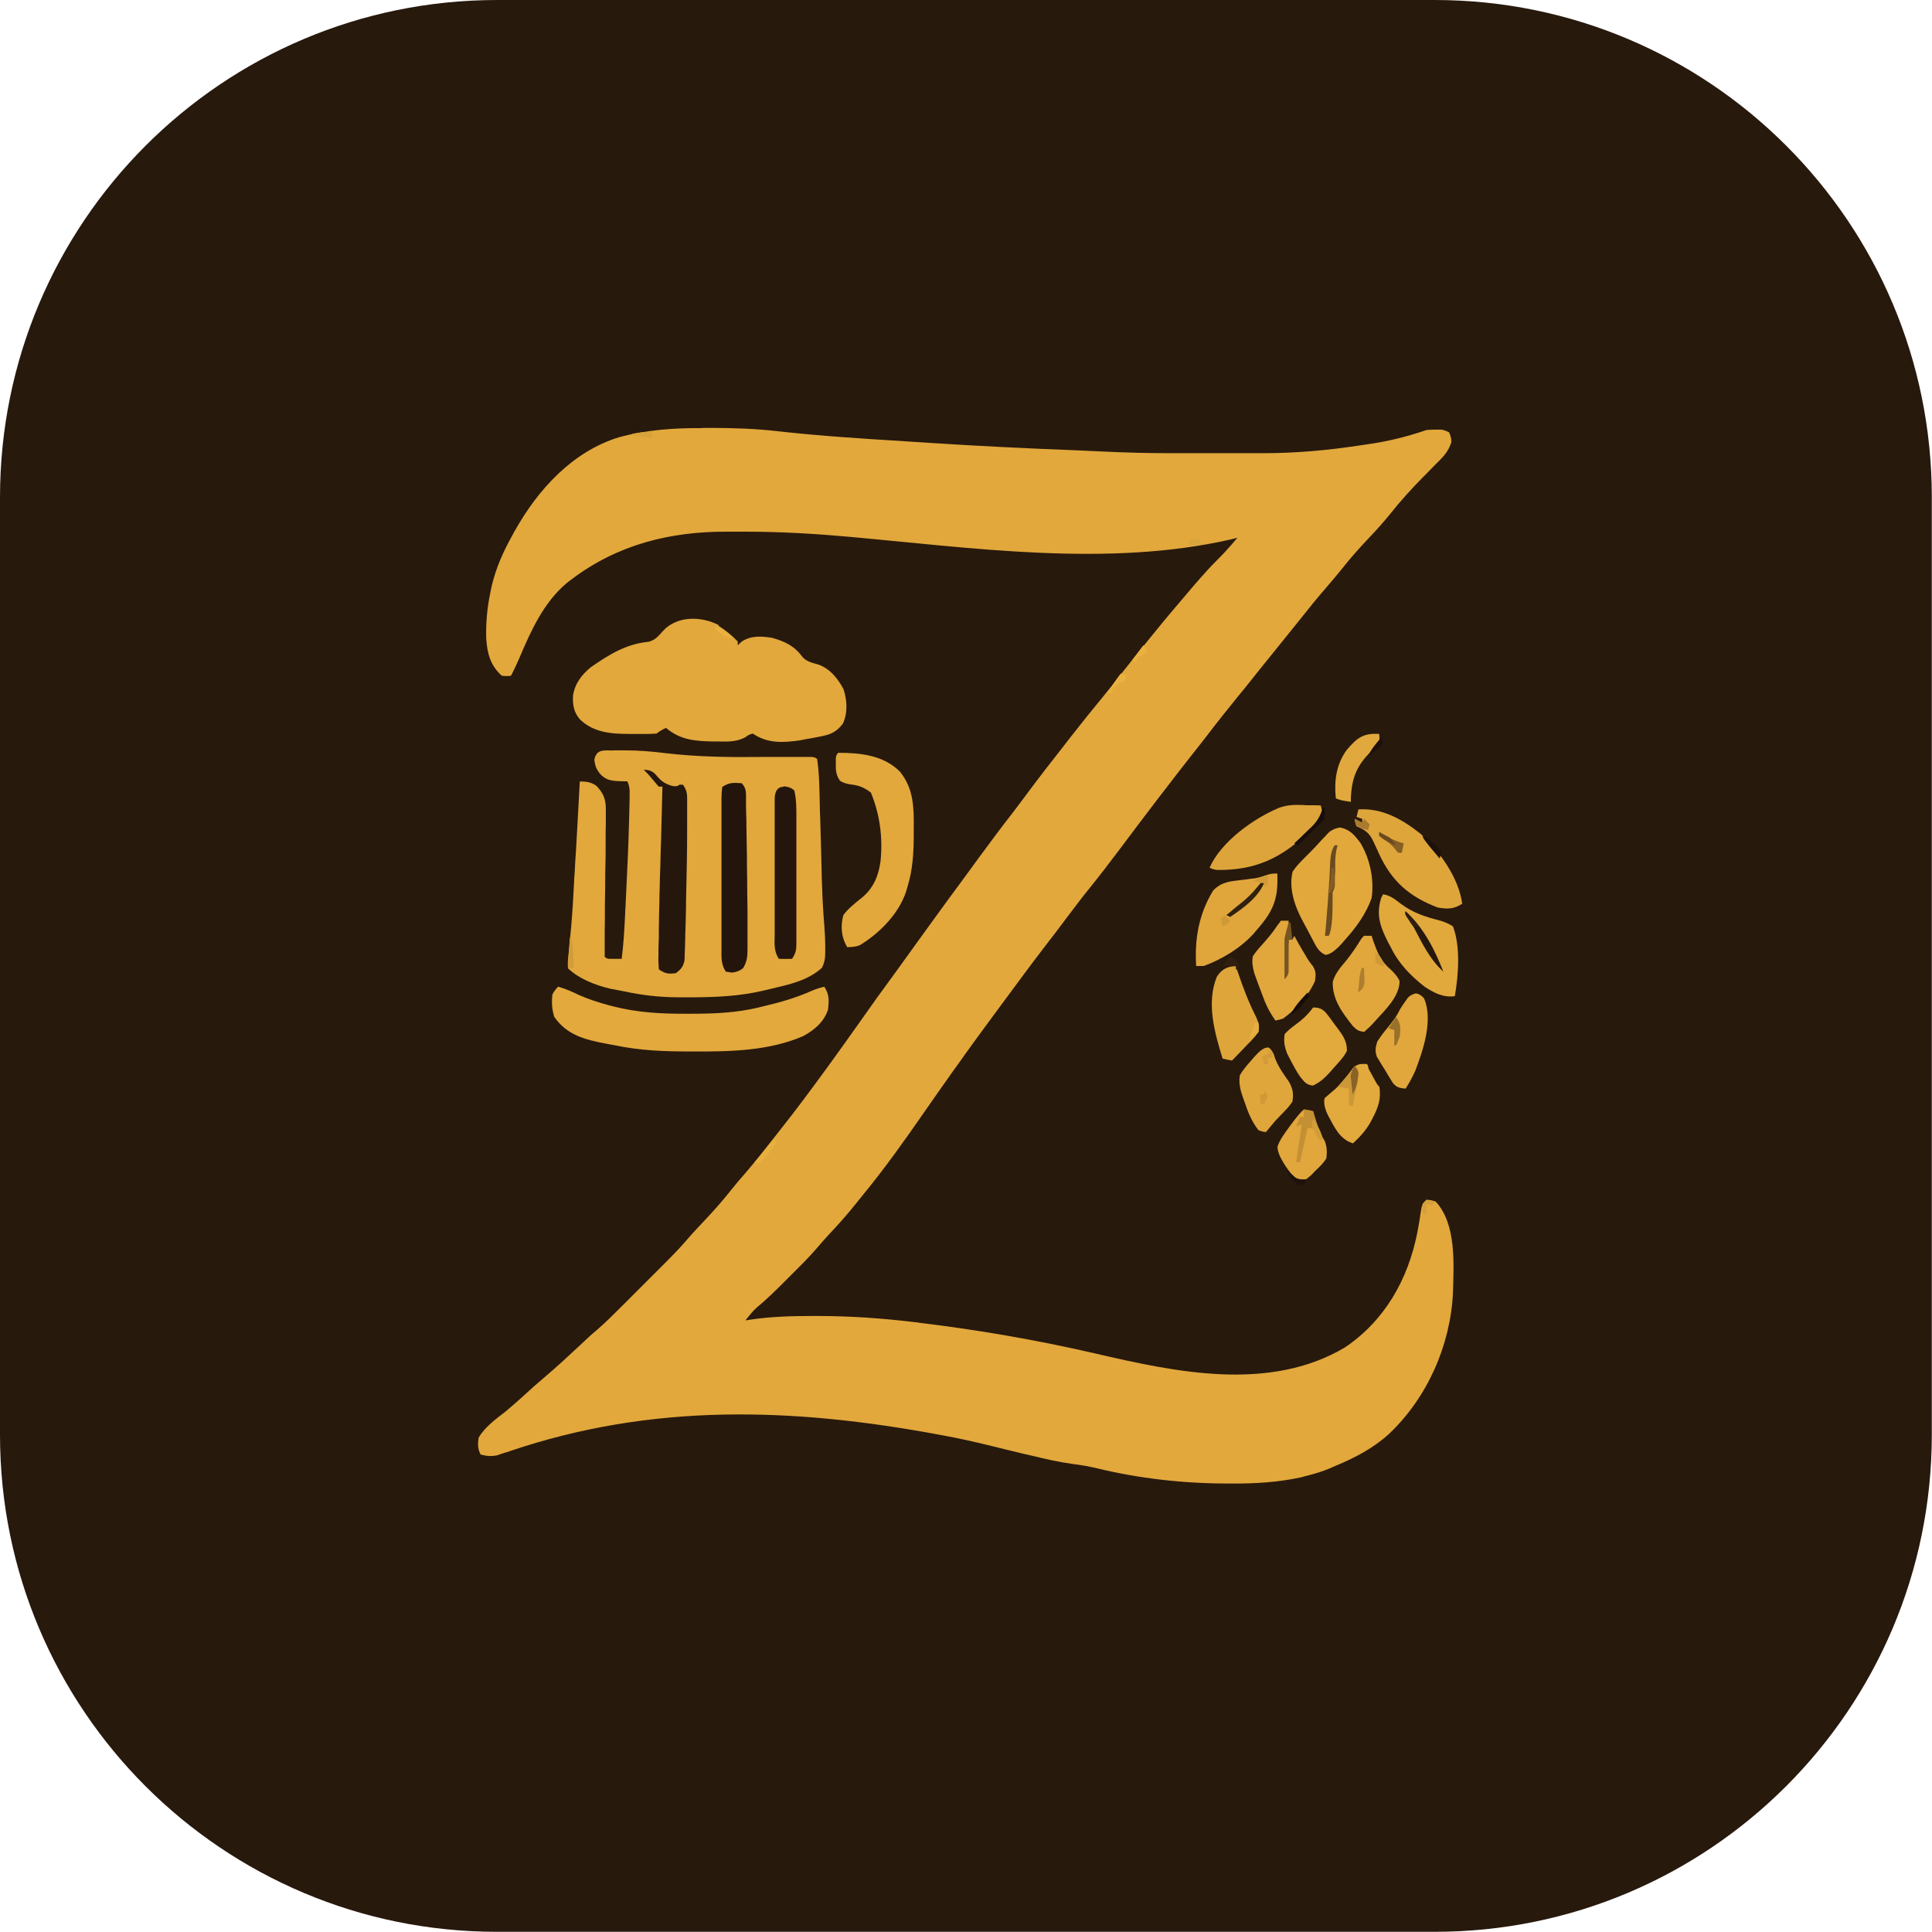
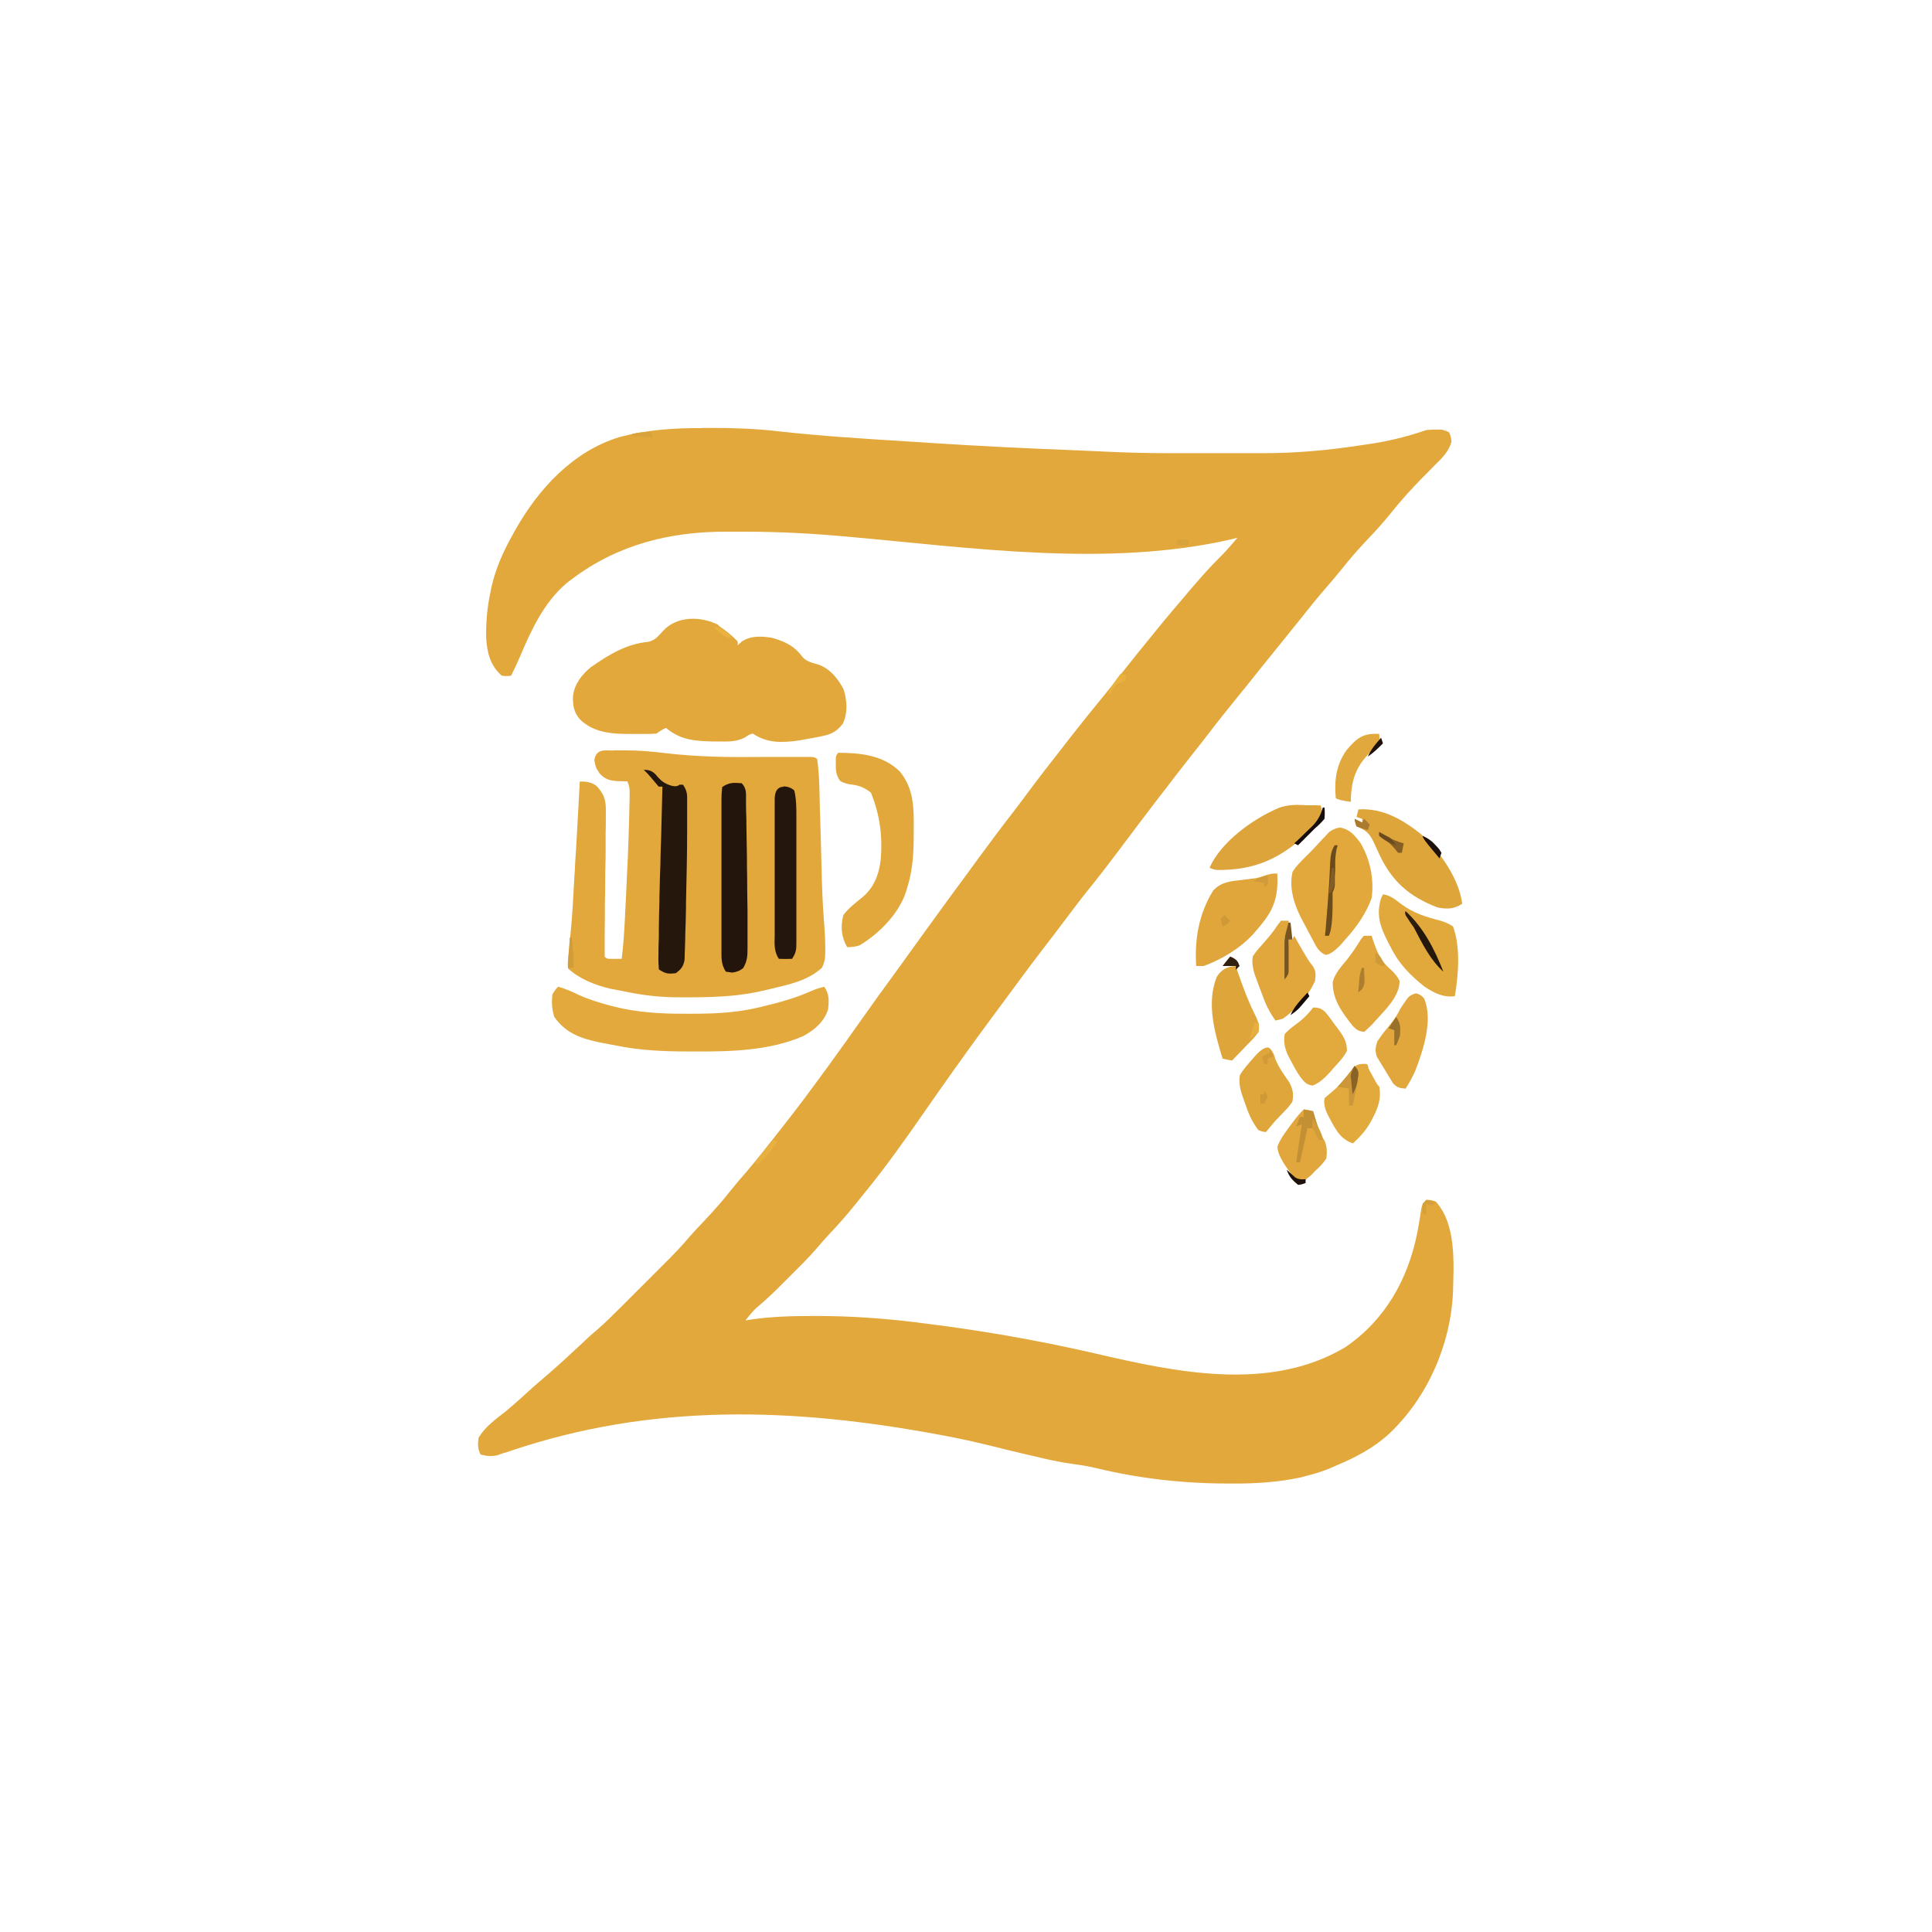
<svg xmlns="http://www.w3.org/2000/svg" id="svg" version="1.1" viewBox="0 0 1024 1024">
  <defs>
    <style>
      .st0 {
        fill: #896226;
      }

      .st1 {
        fill: #150b08;
      }

      .st2 {
        fill: #e8b03f;
      }

      .st3 {
        fill: #d19d39;
      }

      .st4 {
        fill: #ad7e2e;
      }

      .st5 {
        fill: #865f24;
      }

      .st6 {
        fill: #30200f;
      }

      .st7 {
        fill: #e1a83c;
      }

      .st8 {
        fill: #e3a93c;
      }

      .st9 {
        fill: #1d100a;
      }

      .st10 {
        fill: #d5a03b;
      }

      .st11 {
        fill: #a97a30;
      }

      .st12 {
        fill: #e7af3f;
      }

      .st13 {
        fill: #dfa63c;
      }

      .st14 {
        fill: #24150c;
      }

      .st15 {
        fill: #eab23e;
      }

      .st16 {
        fill: #28190d;
      }

      .st17 {
        fill: #dea53b;
      }

      .st18 {
        fill: #d29b39;
      }

      .st19 {
        fill: #d8a33a;
      }

      .st20 {
        fill: #d29d38;
      }

      .st21 {
        fill: #6a4b1e;
      }

      .st22 {
        fill: #e0a63c;
      }

      .st23 {
        fill: #170d0a;
      }

      .st24 {
        fill: #e2a93c;
      }

      .st25 {
        fill: #e9b140;
      }

      .st26 {
        fill: #25180d;
      }

      .st27 {
        fill: #311f0f;
      }

      .st28 {
        fill: #26170d;
      }

      .st29 {
        fill: #9a712b;
      }

      .st30 {
        fill: #1d120b;
      }

      .st31 {
        fill: #d09a38;
      }

      .st32 {
        fill: #e1a83d;
      }

      .st33 {
        fill: #dda43b;
      }

      .st34 {
        fill: #c49034;
      }

      .st35 {
        fill: #e1a73c;
      }

      .st36 {
        fill: #1e120b;
      }

      .st37 {
        fill: #cc9738;
      }

      .st38 {
        fill: #2e1e0f;
      }

      .st39 {
        fill: #d39b38;
      }

      .st40 {
        fill: #6b491f;
      }

      .st41 {
        fill: #775521;
      }

      .st42 {
        fill: #845c24;
      }

      .st43 {
        fill: #d09937;
      }

      .st44 {
        fill: #e2a83c;
      }

      .st45 {
        fill: #d09938;
      }

      .st46 {
        fill: #25160d;
      }

      .st47 {
        fill: #e9b23f;
      }
    </style>
  </defs>
-   <path class="st16" d="M263.5,0h496.9c145.5,0,263.5,118,263.5,263.5v496.9c0,145.5-118,263.5-263.5,263.5h-496.9C118,1024,0,906,0,760.5v-496.9C0,118,118,0,263.5,0Z" />
  <path class="st44" d="M372.4,226.8h4.4c12,0,23.9.4,35.8,1.8,22.3,2.5,44.8,3.9,67.2,5.3,4.1.3,8.2.5,12.3.8,26.3,1.7,52.6,3,79,4,4.4.2,8.8.4,13.2.6,12,.6,24,.9,36.1.9h49.1c17.2,0,34.1-1.5,51.1-4.1,1.1-.2,2.3-.3,3.4-.5,11-1.5,21.7-4.1,32.1-7.7,1.6-.1,3.3-.2,4.9-.2h2.7c.9,0,2.4.5,4.3,1.4.7,1.3,1.2,3,1.3,5.1-1.6,5.3-4.6,8.2-8.5,12-1.5,1.5-2.9,3-4.4,4.5-.7.7-1.4,1.5-2.2,2.2-6.1,6.2-11.9,12.6-17.3,19.4-3.7,4.6-7.6,8.9-11.7,13.2-4.8,5.1-9.4,10.2-13.7,15.7-2.7,3.4-5.5,6.6-8.3,9.9-4.8,5.5-9.4,11.2-13.9,16.9-5.4,6.7-10.8,13.4-16.2,20.1-3.6,4.4-7.1,8.8-10.6,13.2-1.7,2.1-3.4,4.3-5.2,6.4-5.9,7.3-11.8,14.6-17.5,22.1-2.6,3.4-5.3,6.8-8,10.2-5.2,6.6-10.4,13.3-15.5,20-.6.8-1.2,1.5-1.8,2.3-7.4,9.7-14.7,19.3-22,29.1-4.9,6.5-9.8,12.9-14.9,19.2-4,4.9-7.8,10-11.6,15-4.2,5.6-8.4,11.2-12.7,16.7-6.9,9-13.7,18.2-20.4,27.3-1.8,2.4-3.6,4.9-5.4,7.3-6.9,9.3-13.7,18.6-20.4,28.1-.5.6-.9,1.3-1.4,1.9-5.3,7.5-10.6,15-15.8,22.5-10.4,15-20.9,29.8-32.5,43.9-1.2,1.5-2.5,3.1-3.7,4.6-4.7,5.9-9.7,11.5-14.9,17-2,2.2-4,4.4-5.9,6.7-4.2,4.9-8.8,9.4-13.3,13.9-1.4,1.4-2.9,2.9-4.3,4.3-4.7,4.7-9.3,9.2-14.4,13.4-2.2,2-3.9,4.3-5.8,6.6.9,0,1.9-.3,2.8-.4,10.9-1.6,21.6-1.9,32.6-1.9h2.7c17.4,0,34.6,1.2,51.9,3.3.7,0,1.5.2,2.2.3,31.3,3.8,62.1,9.1,92.9,16.2,42.7,9.9,92.3,20.7,132.6-3.1,21.2-14.3,33.5-36.1,38.4-60.9.5-2.9,1.1-5.7,1.5-8.6,0-.9.3-1.7.4-2.6,0-.8.3-1.5.4-2.3.3-1.3,1.2-2.6,2.5-3.9,1.6,0,3.3.3,5,1,11,12,9.5,33.1,9.1,48.2-1.3,27.9-13.6,55.7-33.9,74.9-8.2,7.5-18.1,12.7-28.3,16.9-1.1.5-2.2,1-3.4,1.5-3.7,1.5-7.2,2.6-11.1,3.6-1.2.3-2.5.6-3.7,1-12,2.6-24.3,3.4-36.6,3.3h-2.2c-23.5,0-47.1-2.6-70-8.2-3.9-.9-7.8-1.6-11.9-2.1-7.4-1-14.6-2.6-21.8-4.4-1.3-.3-2.6-.6-4-.9-6.6-1.6-13.1-3.1-19.7-4.8-7.5-1.8-15-3.5-22.6-4.9-.9-.2-1.8-.3-2.7-.5-77.7-14.5-152.3-17-227.9,8.6-1.1.4-2.3.8-3.5,1.1-1,.3-2,.7-3.1,1.1-3.4.7-5.7.5-9-.4-1.6-3.3-1.5-5.4-1-9,3.5-5.7,9-9.7,14.3-13.8,2.9-2.4,5.7-4.9,8.5-7.4,4.2-3.9,8.6-7.8,13-11.5,6-5.1,11.8-10.5,17.6-15.9,3.1-2.9,6.1-5.8,9.4-8.5,4.7-4.1,9-8.4,13.4-12.8l2.5-2.5,5.3-5.3c2.7-2.7,5.4-5.4,8-8,1.7-1.7,3.4-3.4,5.2-5.2.8-.8,1.6-1.6,2.4-2.4,4.2-4.2,8.2-8.4,12-12.9,2.7-3.1,5.6-6.1,8.4-9.1,4.9-5.2,9.5-10.4,13.9-16,2.5-3.1,5-6.1,7.6-9,5.3-6.2,10.3-12.5,15.3-18.9,1.3-1.7,2.7-3.4,4-5.1,7.7-9.7,15.1-19.7,22.4-29.7.6-.8,1.1-1.5,1.7-2.3,6.3-8.7,12.6-17.5,18.8-26.3,5.2-7.4,10.5-14.8,15.9-22.1,2.2-3,4.3-6,6.5-9,1.6-2.3,3.3-4.5,4.9-6.8,2.2-3,4.3-6,6.5-9,7.3-10.1,14.6-20.1,22-30.1,1.8-2.5,3.6-4.9,5.4-7.4,5.9-8,11.8-16,17.9-23.8,2.8-3.6,5.5-7.3,8.2-10.9,6.1-8.2,12.3-16.2,18.6-24.2,1.5-1.9,3-3.9,4.5-5.8,5.3-6.8,10.8-13.6,16.3-20.3,3.6-4.4,7.1-8.8,10.6-13.3,4.7-6,9.4-11.8,14.2-17.7,1.5-1.8,2.9-3.6,4.4-5.4,5.1-6.3,10.4-12.5,15.6-18.6.5-.6,1.1-1.3,1.6-1.9,1.7-2,3.4-4,5.1-5.9.5-.6,1-1.2,1.6-1.8,3.2-3.7,6.6-7.2,10.1-10.7,1.9-1.9,3.7-4,5.5-6,.6-.7,1.2-1.4,1.8-2.1.4-.5.8-1,1.3-1.5-1,.3-2.1.5-3.1.8-65.6,15.1-137.7,4.5-204-1.4-17.9-1.6-35.7-2.6-53.7-2.6h-9.4c-30.3-.2-58.4,6.8-82.8,25.3-.9.6-1.7,1.3-2.6,2-12.1,10.2-18.9,25.2-24.9,39.4-1.4,3.3-2.9,6.4-4.5,9.6-1.5.3-3.1.3-5,0-6-5.4-7.7-11.9-8.2-19.8-.2-8.2.5-16.2,2.2-24.2.2-1.2.5-2.3.7-3.5,2.4-10,6.3-18.6,11.3-27.5.3-.7.7-1.3,1.1-2,12.2-21.7,30.4-41.7,54.9-49.3,14.6-4,29.4-5,44.4-4.9h.1Z" />
  <path class="st44" d="M325,397.7h6.3c7.2,0,14.3.6,21.5,1.5,17.1,2,33.8,2.2,51,2h26.1c1.5,0,2.5.4,3.2,1.1,1.2,8,1.2,16.1,1.4,24.2,0,2.2.1,4.3.2,6.5.1,4.6.3,9.2.4,13.7.1,5.3.3,10.6.4,15.9,0,2.1.1,4.2.2,6.3.2,7.2.6,14.4,1.2,21.6.3,3.9.5,7.8.5,11.8v2.2c0,3.3-.3,5.6-1.8,8.5-7.6,6.8-17.3,8.8-27,11.1-1.3.3-2.5.6-3.8.9-12.6,3-24.7,3.5-37.5,3.6h-7.2c-10.4,0-19.9-1.1-30-3.3-2.2-.4-4.5-.9-6.8-1.3-7.7-1.8-16.4-5.2-22.2-10.7-.2-1.5-.2-3.2,0-5.1,0-1.1.2-2.1.3-3.2.1-1.2.3-2.4.4-3.5.2-2.6.4-5.1.7-7.7,0-.7.1-1.4.2-2.1.7-8.2,1.2-16.4,1.6-24.7,0-1.6.2-3.1.3-4.7.2-4,.4-7.9.7-11.9.2-4.1.5-8.2.7-12.3.4-8,.9-15.9,1.3-23.9,3.4,0,6,.3,8.8,2.3,3.6,3.8,4.9,6.8,5,11.9v4.8c0,2.7,0,5.4-.1,8.2v5.7c0,5,0,9.9-.2,14.9,0,6.1-.1,12.1-.2,18.2,0,4.7,0,9.4-.1,14.1v12.8c.7.8,1.6,1.2,2.8,1.1h6.2c1-7.7,1.4-15.3,1.8-23,0-1.3.1-2.7.2-4,.1-2.8.3-5.6.4-8.5s.3-5.7.4-8.6c.7-13.5,1.1-27,1.4-40.5v-2.6c.2-2.5-.2-4.8-1.2-6.9-1.7,0-3.5,0-5.2-.1-4.3-.3-6.6-.9-9.5-4.1-1.9-2.6-2.3-3.9-2.8-7.1,1.1-6.1,5.4-5,10.5-5h-.5Z" />
  <path class="st44" d="M380.9,331.7c3.7,2.4,7.1,5.1,10.1,8.3v2c.7-.7,1.5-1.3,2.2-2,4.9-3.2,10.2-2.8,15.8-2,7.2,2,12.1,4.4,16.5,10.4,2.3,2.4,5.1,2.9,8.2,3.8,6.2,2.2,10.4,7.4,13.4,13.1,1.9,5.8,2.3,12.7-.4,18.3-3.6,4.7-6.8,5.8-12.6,6.9-1.2.2-2.4.5-3.6.7s-2.3.4-3.5.6c-1,.2-2,.4-3,.6-9.3,1.3-17.2,1.7-25-3.6-1.5.3-2.8,1-4,2-4.6,2.4-9,2.3-14.1,2.2h-2.6c-9.9-.2-17.6-.7-25.3-7.2-1.8.8-3.5,1.8-5,3-3.8.3-7.6.2-11.4.2h-3.2c-9.6,0-19-.8-26.1-7.8-3.2-3.8-3.8-7.5-3.6-12.4.9-6.4,4.6-11.2,9.5-15.2,9.5-6.6,18.7-12.3,30.3-13.4,3.7-.8,5.4-3,7.9-5.8,7.4-8.1,20.3-7.9,29.5-3.1v.4Z" />
  <path class="st8" d="M296,523c3.8,1.1,7.2,2.6,10.7,4.3,5.1,2.3,10.2,3.9,15.6,5.4.7.2,1.5.4,2.3.6,13.1,3.4,26.1,4.1,39.6,4h2.5c12,0,23.6-.5,35.3-3.3.8-.2,1.6-.4,2.4-.6,9.1-2.1,17.7-4.6,26.2-8.4,2.1-.9,4.1-1.5,6.3-2,2.7,4.1,2.5,7.2,2,12-2.1,6.6-7.3,11-13.3,14.2-17.8,7.7-38.2,8.2-57.4,8.1h-2.8c-13.4,0-26.4-.5-39.6-3.3-1.6-.3-3.3-.6-4.9-.9-11-2.1-20.4-4.5-27.1-14.1-1.3-4-1.5-7.8-1-12,1-1.7,2-3.1,3-4h.2Z" />
  <path class="st44" d="M444,399c11.9,0,24.2,1.2,33,10,7.4,9.2,7.4,19.2,7.3,30.6v2c0,9.8-.4,19-3.3,28.4-.3.9-.5,1.8-.8,2.7-3.9,11.7-14.1,22-24.5,28.3-1.8.7-4,1-6.7,1-3.1-5.4-3.6-11-2-17,2.7-3.6,6.3-6.4,9.8-9.2,6.2-5.1,8.8-11.5,9.9-19.3,1.3-12.8-.4-24.9-5.1-36.4-3.8-2.9-6.5-3.9-11.2-4.4-2.3-.4-4-1-5.2-1.9-2.1-3-2.3-5.7-2.2-9.2v-2.4c0-1.3.4-2.3,1.1-3v-.2Z" />
  <path class="st44" d="M710.1,438.6c5.3.8,8.1,4.3,11.1,8.4,5,8.5,7.2,19.2,5.8,29-3,8.4-8.1,15.4-14,22-.7.8-1.4,1.6-2.1,2.4-3.4,3.7-6.2,5.6-8.4,5.7-3.6-1.6-4.8-4.3-6.6-7.7-.3-.6-.7-1.3-1-1.9-.7-1.3-1.3-2.5-2-3.8s-1.4-2.6-2.1-3.9c-4.4-8-7.9-17.7-5.7-26.8,1-1.5,2.1-2.9,3.2-4.1.6-.6,1.2-1.2,1.8-1.9,1.5-1.5,2.9-2.9,4.4-4.4s3.4-3.5,5-5.3,1.6-1.7,2.5-2.6c.8-.9,1.6-1.8,2.5-2.7,1.7-1.3,3.6-2.1,5.7-2.4h-.1Z" />
  <path class="st17" d="M720,429c12.6-.8,23.2,5.2,32.9,12.9,10.1,9.2,20.3,23.4,22.1,37.1-4.4,2.9-7.9,2.9-13,2-14.9-5.7-24.2-13.7-30.9-28.1-.3-.7-.7-1.4-1-2.2-.7-1.4-1.3-2.9-2-4.3-2.2-4.7-4.1-6.4-9.1-8.4-.6-1.5-.9-2.8-1-4l4,2v-2c-1-.3-2-.7-3-1l1-4Z" />
  <path class="st7" d="M733,474c4.1.6,6.5,2.8,9.7,5.2,6.5,4.8,13,6.8,20.8,8.8,2.4.7,4.6,1.7,6.6,3,4.1,10.8,2.9,25.8,1,37-6.3.8-10.9-1.7-16-5-7.6-6-13.7-12.2-18-21-.6-1-1.1-2.1-1.7-3.2-4-7.9-6.1-14.3-3.3-23,.3-.6.7-1.2,1-1.9h0Z" />
  <path class="st28" d="M341,408c2.9,0,4.6.5,6.6,2.6.5.7,1.1,1.3,1.7,1.9,1.7,1.9,3.8,3.1,6.1,3.8,2.3.7,3.9.5,4.7-.4h1.9c2.5,3.7,2.2,5.5,2.2,9.9v14c0,12.8-.3,25.6-.6,38.4,0,.9,0,1.8,0,2.7-.1,4.9-.2,9.8-.4,14.7,0,1.4,0,2.9-.1,4.3,0,1.9-.1,3.9-.2,5.8,0,1.1,0,2.2-.1,3.3-.7,3.4-1.8,4.7-4.6,6.8-4.1.5-5.5.3-9-2-.2-2.6-.3-4.9-.2-7.4v-2.3c0-2.4.1-4.9.2-7.3v-4.6c0-4.8.2-9.7.3-14.5,0-1.8,0-3.5.1-5.3.1-4.6.2-9.2.4-13.8.1-4.7.2-9.4.4-14.1.2-9.2.5-18.4.7-27.6h-2c-1.3-1.5-2.5-2.9-3.8-4.5s-2.7-3.1-4.2-4.5h-.1Z" />
  <path class="st22" d="M677,463c.6,13.5-2.1,19.9-11,30-.5.6-1,1.2-1.6,1.9-6.9,7.6-16.8,13.6-26.4,17.1h-4c-.9-14.3,1.4-27.6,9-40,4.4-4.6,9-4.9,15.1-5.6,1.8-.2,3.6-.4,5.3-.7.8,0,1.6-.2,2.4-.3,4.2-.8,6.7-2.7,11.2-2.4Z" />
  <path class="st14" d="M393,415c2.8,2.8,2.4,5.6,2.4,9.3v2.3c0,2.6.1,5.1.2,7.7v2.7c.1,5.9.2,11.8.3,17.7,0,3.4,0,6.8.1,10.2,0,5.9.1,11.9.2,17.8v16.8c0,1,0,2,0,3,0,4.3-.1,6.8-2.3,10.6-1.5,1.3-3.4,2.1-5.8,2.4-1.1-.2-2.2-.3-3.4-.5-2.6-4-2.3-7.4-2.3-12v-79.7c0-1.6.1-3.7.4-6.2,3.7-2.4,5.7-2.3,10-2h.2Z" />
  <path class="st35" d="M723,496h4c.3.8.5,1.7.8,2.5,2.2,6.3,4,10.8,9.1,15.2,2.6,2.4,4.2,4.5,4.9,6.3,0,8.1-7.6,15.3-12.7,20.9-.5.6-1.1,1.2-1.6,1.8s-2,2-4.4,4.2c-2.9-.3-3.9-.9-6-3-5.5-6.9-11.1-14.3-10.7-23.6,1.3-4.5,4.3-7.8,7.3-11.4,2.9-3.6,5.4-7.4,7.8-11.3.5-.6,1.1-1.2,1.6-1.8v.2Z" />
  <path class="st33" d="M691.5,426.8h2.5c2,0,4,0,6,.1.6,1.7.9,3.7,1,6-1.7,2.7-3.9,4.7-6.2,6.9-.6.6-1.3,1.2-1.9,1.9-14.3,13.4-27.9,19.6-47.6,19.4-1.5-.1-2.9-.5-4.2-1.2,6.1-13.8,23.2-26,36.7-31.7,4.6-1.7,8.9-1.7,13.8-1.5h0Z" />
  <path class="st35" d="M679,488h4v9h-2c.3,6.6.7,13.2,1,20,.3-6.3.7-12.5,1-19h2l1-2c.5,1,1.1,1.9,1.6,2.9.7,1.3,1.4,2.6,2.2,3.8.3.7.7,1.3,1.1,1.9,1.5,2.6,2.9,5.1,4.9,7.4,1.8,2.8,1.6,4.7,1.2,7.9-3.6,8.1-9.8,14.8-17,20-1.5.5-2.9.8-4,1-3.2-4.5-5.3-8.8-7.1-14-.3-.7-.5-1.4-.8-2.1-.5-1.3-1-2.7-1.5-4-.6-1.7-1.2-3.3-1.8-5-.9-3.3-1.3-5.5-.8-8.9,1.3-2,2.9-4,4.7-5.9,2.9-3.3,5.8-6.6,8.2-10.3.7-.9,1.4-1.8,2.1-2.8h0Z" />
  <path class="st46" d="M415.4,416.8c2.4.1,4.3.9,5.6,2.2,1.1,4.6,1.1,9.2,1.1,14v66.8c0,3.7-.2,5.2-2.3,8.4-2.4.1-4.7.1-7,0-2.6-3.9-2.3-7.9-2.2-12.3v-72.2c0-4.3,1.5-6.6,4.6-6.7l.2-.2Z" />
  <path class="st24" d="M696,534c2.8,0,4.5.5,6.5,2.5,1.7,2,3.2,4.1,4.7,6.2s1.1,1.4,1.6,2.1c2.9,3.9,5.2,7.1,5.1,12.2-1.7,3.4-4.4,6.1-7,9-.7.8-1.3,1.5-2,2.3-2.9,3.1-5.2,5.4-9.1,7.1-3.5-.5-4.4-1.9-6.6-4.6-2-2.8-3.5-5.7-5.1-8.7-.6-1.2-1.2-2.3-1.8-3.5-1.5-3.9-2-6.4-1.4-10.5,1.5-1.7,3.3-3.2,5.2-4.6,3.9-2.8,6.9-5.5,9.8-9.4h0Z" />
  <path class="st35" d="M750.5,526.5c1.7.3,3.1,1.2,4.3,2.7,4.9,11.4-.5,27.5-4.7,38.4-1.5,3.3-3.1,6.3-5.1,9.4-3-.3-4.6-.5-6.6-2.8-.5-.7-.9-1.5-1.4-2.2-.5-.8-1-1.6-1.5-2.5-.5-.8-1-1.7-1.5-2.5s-1-1.6-1.5-2.4c-.5-.8-.9-1.5-1.4-2.3-.4-.7-.8-1.4-1.3-2.1-1.1-3.2-.8-5,.2-8.2,1.6-2.4,3.1-4.5,4.9-6.6,2.7-3.3,5.3-6.5,7.1-10.4.9-1.4,1.8-2.9,2.8-4.2.5-.7,1-1.4,1.5-2.1,1.1-1.1,2.5-1.8,4.2-2.2h0Z" />
  <path class="st17" d="M655,512c.3,1.1.7,2.2,1.1,3.3,2.8,8.3,5.8,16.2,9.8,24,1.2,3,1.8,4.5,1.1,7.7-1.7,2.5-3.8,4.6-5.9,6.7s-1.1,1.2-1.7,1.8c-2.1,2.2-4.3,4.4-6.4,6.6-1.7-.3-3.4-.6-5-1-4.2-13.7-8.7-29.4-3.1-43.3,2.4-3.9,5.6-5.7,10.1-5.7h0Z" />
  <path class="st13" d="M672.1,555.1c1.3.6,2.3,2,3.2,4.1.2.7.4,1.5.7,2.2,1.8,4.5,4.7,8.4,7.4,12.3,1.9,3.8,2.3,6,1.6,10.2-1.2,1.8-2.6,3.5-4.2,5.1s-1.6,1.7-2.5,2.6c-.8.8-1.5,1.6-2.3,2.4-1.7,2-3.4,4-5,6-1.2,0-2.5-.4-4-1-3.5-4.5-5.4-9.1-7.2-14.5-.3-.7-.5-1.5-.8-2.2-1.5-4.2-2.5-7.8-1.9-12.3,1.9-3.4,4.5-6.1,7-9,.5-.6,1.1-1.3,1.7-1.9,2.5-2.7,4.6-4,6.4-3.9h-.1Z" />
  <path class="st24" d="M721.6,563.9c.8,0,1.6,0,2.4,0s1.2.9,1.3,2.4c.5,1,1.1,2,1.7,3.1.5,1,1.1,2,1.7,3.1.8,1.6,1.6,2.8,2.4,3.5,1,6.6-.6,10.9-3.6,16.7-.3.6-.7,1.3-1,1.9-2.5,4.5-5.6,7.9-9.4,11.4-7.3-2.3-9.9-8.8-13.4-15.2-1.7-3.6-2.2-6.5-1.6-8.8,1.7-1.5,3.1-2.7,4.2-3.6,4.3-3.5,7.7-8,10.9-12.4,1.3-1.3,2.8-2,4.5-2.1h-.1Z" />
  <path class="st35" d="M691,588c1.8.2,3.5.5,5,1,.2.6.3,1.3.5,1.9,1.4,5,3,9.5,5.7,14,1.2,3.3,1.2,5.6.8,9.1-1.6,2.5-3.6,4.5-5.8,6.5-.5.5-1.1,1.1-1.6,1.7-1.1,1.1-2.6,2.3-4.6,3.8-3.3-.3-4-1-6.4-3.5-5.1-6.6-7.6-11.5-7.5-14.8,1.3-3.7,3.5-6.6,5.8-9.8.4-.6.9-1.2,1.4-1.9,2.9-3.9,5.1-6.6,6.8-8h-.1Z" />
  <path class="st32" d="M731,389c.2,1.5.2,3.1,0,5-1.2,1.4-2.6,2.8-4.2,4.2-7.6,7.3-10.3,14.1-10.8,24.5v2.3c-4.6-.6-7.3-1.3-8-2-.9-9.2.2-17.7,5.7-25.4,5.5-6.5,8.7-9.1,17.3-8.6Z" />
  <path class="st34" d="M691,588c1.6.3,3.3.7,5,1,.2.7.4,1.3.6,2,1.3,4.4,2.7,8.7,4.4,13h-2l-3-6h-3c-1.3,5.9-2.6,11.9-4,18h-2c.9-6.7,2-13.3,3-20-1,.3-2,.7-3,1,.7-1.7,1.3-3.3,2-5h2v-4Z" />
  <path class="st21" d="M707,448h2c-.2.6-.3,1.1-.5,1.7-.5,2.3-.7,4.4-.8,6.8,0,.8,0,1.7,0,2.5,0,1.8,0,3.5-.2,5.3,0,.8,0,1.7,0,2.5v2.3c-.1,1.3-.5,2.6-1.2,3.9v5.6c0,8.8-.6,14.6-2,17.4h-2c0-.7,0-1.4.2-2.1.3-3.3.5-6.5.8-9.8,0-1.2.2-2.4.3-3.6.6-7.7,1.1-15.4,1.4-23.1.2-3.6.5-6.4,2.4-9.4h-.2Z" />
  <path class="st37" d="M718,565c1.3,1.3,2,2.6,2,3.8s-.2,1.4-.3,2.2-.2,1.6-.3,2.4c-.7,4.2-1.5,8.4-2.4,12.6h-2v-9c-2-.3-4-.7-6-1,.4-.5.8-.9,1.2-1.4,2.7-3.1,5.4-6.2,7.8-9.6Z" />
  <path class="st26" d="M745,483c9.5,8.6,15.4,20.2,20,32-7.1-6.5-11-14.6-15.4-23-1-1.9-2.1-3.7-3.4-5.2s-1.7-2.8-1.3-3.7h.1Z" />
  <path class="st41" d="M683,489h1c.3,3,.7,5.9,1,9h-2v17.1c-.1,1.3-.9,2.7-2.2,4v-19.6c0-2.3.5-4.3,1.1-6.5l.6-2.2.4-1.8h.1Z" />
-   <path class="st6" d="M668,468h2c-3.3,7.8-11.1,13.4-18,18l-2-1c.9-.7,1.8-1.4,2.7-2.2,1.2-1,2.3-2,3.5-2.9.6-.5,1.2-.9,1.8-1.4,2.9-2.4,5.5-4.8,7.9-7.8.7-.9,1.5-1.7,2.2-2.6h-.1Z" />
  <path class="st29" d="M740,539c2.5,3.7,2.3,5.6,2,10-.7,1.9-1.3,3.6-2,5h-1v-8c-1-.3-2-.7-3-1,1.3-2,2.6-4,4-6Z" />
  <path class="st23" d="M701,428h1c.2,1.8.2,3.8,0,6-1.6,1.9-3.1,3.4-5,5-1.6,1.6-3.2,3.2-4.8,4.8-1.4,1.4-2.8,2.8-4.2,4.2l-2-1c.4-.4.8-.8,1.3-1.2,1.9-1.8,3.8-3.6,5.7-5.5.7-.6,1.3-1.3,2-1.9,3.1-2.9,5.1-6.4,6.1-10.4h0Z" />
  <path class="st2" d="M410,604l2,1c-2.9,4.7-6,8.2-10,12l-2-1c3.3-4,6.6-7.9,10-12Z" />
  <path class="st5" d="M731,441c1,.6,2.1,1.2,3.1,1.9,3.2,1.8,6.3,3.1,9.9,4.1-.3,1.7-.7,3.3-1,5h-2c-.6-.7-1.2-1.5-1.8-2.2-2.4-3-5-4.6-8.2-6.8v-2Z" />
  <path class="st0" d="M718,565c1.3,1.3,2,2.7,2,4s-.2,1.6-.3,2.4c0,.8-.2,1.5-.3,2.3-.5,2.4-1.3,4.2-2.5,6.3-.2-1.9-.4-3.9-.6-5.8,0-1.1-.2-2.2-.4-3.3,0-1.9.7-3.9,2-5.9h0Z" />
  <path class="st11" d="M718,434l4,2c.3-.7.7-1.3,1-2l3,3c-.3,1-.7,2-1,3-1.9-.5-3.9-1.2-6-2-.6-1.4-.9-2.7-1-4Z" />
  <path class="st3" d="M302,497h1c.7,5.4,1.1,10.6,1,16h-3l1-16Z" />
  <path class="st27" d="M652,507c2,.7,3.4,1.7,4.2,3.1.3.6.5,1.3.8,1.9l-2,2v-2h-7c1.3-1.7,2.6-3.3,4-5Z" />
  <path class="st47" d="M594,357c1,.3,2,.7,3,1-.3,1-.7,2-1,3-.8.3-1.6.6-2.4.9-3,1.3-3.3,2.1-4.6,5.1l-2,1c1.8-4,4.4-7.5,7-11Z" />
  <path class="st30" d="M754,443c3.1,1.4,5.1,2.9,7.3,5.4.5.6,1.1,1.2,1.6,1.8.3.6.7,1.2,1.1,1.8l-1,3c-1.5-1.8-3-3.6-4.5-5.4-.8-1-1.7-2-2.5-3.1-1.3-1.7-2-2.8-2-3.5h0Z" />
  <path class="st1" d="M693,526l1,2c-1.1,1.3-2.2,2.6-3.3,3.9-.6.7-1.2,1.4-1.9,2.2-1.2,1.3-2.8,2.6-4.8,3.9,1.4-3.2,3.3-5.6,5.6-8.2.6-.7,1.3-1.4,1.9-2.1.5-.5,1-1.1,1.5-1.6h0Z" />
  <path class="st4" d="M722,513h1c0,1.6,0,3.2.2,4.8,0,.9,0,1.8,0,2.7-.3,2.9-1,3.7-3.3,5.5,0-1.6.3-3.2.4-4.8,0-.9.2-1.8.2-2.7.2-1.7.6-3.5,1.3-5.5h0Z" />
  <path class="st10" d="M756,636c1.7.3,3.4.6,5,1l-2,2c-1-.3-2-.7-3-1v6c-.7-.3-1.3-.7-2-1,0-1.6,0-3.3,0-5l2-2Z" />
  <path class="st36" d="M682,620l4.3,3.9c1.3,1,3.2,1.4,5.7,1.1v2c-1.1.5-2.5.9-4,1-3-2.5-4.7-4.2-6-8Z" />
  <path class="st18" d="M672,464v5l-2,1v-2c-2-.3-4-.7-6-1,4-2,6.7-3,8-3Z" />
  <path class="st39" d="M673,556l2,4c-1,.3-2,.7-3,1v3h-2c-.3-1.3-.7-2.6-1-4,1.3-.7,2.6-1.3,4-2v-2Z" />
  <path class="st9" d="M732,391c.3,1,.7,2,1,3-2.6,2.6-4.9,4.9-8,7,1.7-3.9,4.2-6.8,7-10Z" />
  <path class="st19" d="M345,229c.3,1,.7,2,1,3-3.6-.3-7.3-.7-11-1v-1c3.4-.8,6.5-1.1,10-1Z" />
  <path class="st20" d="M696,593c3.3,5,5,8.7,5,11h-2c-.7-1.3-1.4-2.5-2.1-3.8-.4-.7-.8-1.4-1.2-2.1-.4-.7-.3-2.3.2-5h0Z" />
  <path class="st12" d="M665,542h2c.2,1.5.2,3.1,0,5-1.7,1.5-3.3,2.9-5,4,1-3,2-5.9,3-9Z" />
  <path class="st42" d="M706,460h1c0,1.8,0,3.5.2,5.3,0,1,0,2,0,3,0,1-.5,2.5-1.8,4.6-.5.4-1,.8-1.5,1.1.1-.7.3-1.3.4-1.9.7-4,1.1-8,1.6-12.1Z" />
-   <path class="st25" d="M606,342c.7,1,1.3,2,2,3-.9,1-1.9,2-3,3h-2c-.3,1-.7,2-1,3-.7-.3-1.3-.7-2-1,2-2.6,4-5.3,6-8Z" />
-   <path class="st19" d="M630,286h6v3h-6v-3Z" />
+   <path class="st19" d="M630,286v3h-6v-3Z" />
  <path class="st38" d="M745,483c2.6,2.6,4.9,4.9,7,8h-3c-2.7-3.5-4-6.2-4-8Z" />
  <path class="st45" d="M670,578c.7,1,1.3,2,2,3-.7,1.3-1.3,2.6-2,4h-2v-5h2v-2Z" />
  <path class="st31" d="M729,505c3,1.5,3.6,4,5,7-2,0-3.7-.7-5-2,0-1.7,0-3.4,0-5Z" />
  <path class="st43" d="M649,485l3,3c-.7,1.3-2,2.3-4,3-.4-1.3-.7-2.6-1-4l2-2Z" />
  <path class="st40" d="M731,441c1.1.6,2.2,1.2,3.4,1.8.6.3,1.2.7,1.9,1,.7.3,1.9,1.7,3.7,4.2-3.4-1.2-6.3-2.6-9-5v-2h0Z" />
  <path class="st15" d="M379,332c3.9,1.3,6.2,2.9,9,6-4.4,0-5.8-2.1-9-5v-1Z" />
</svg>